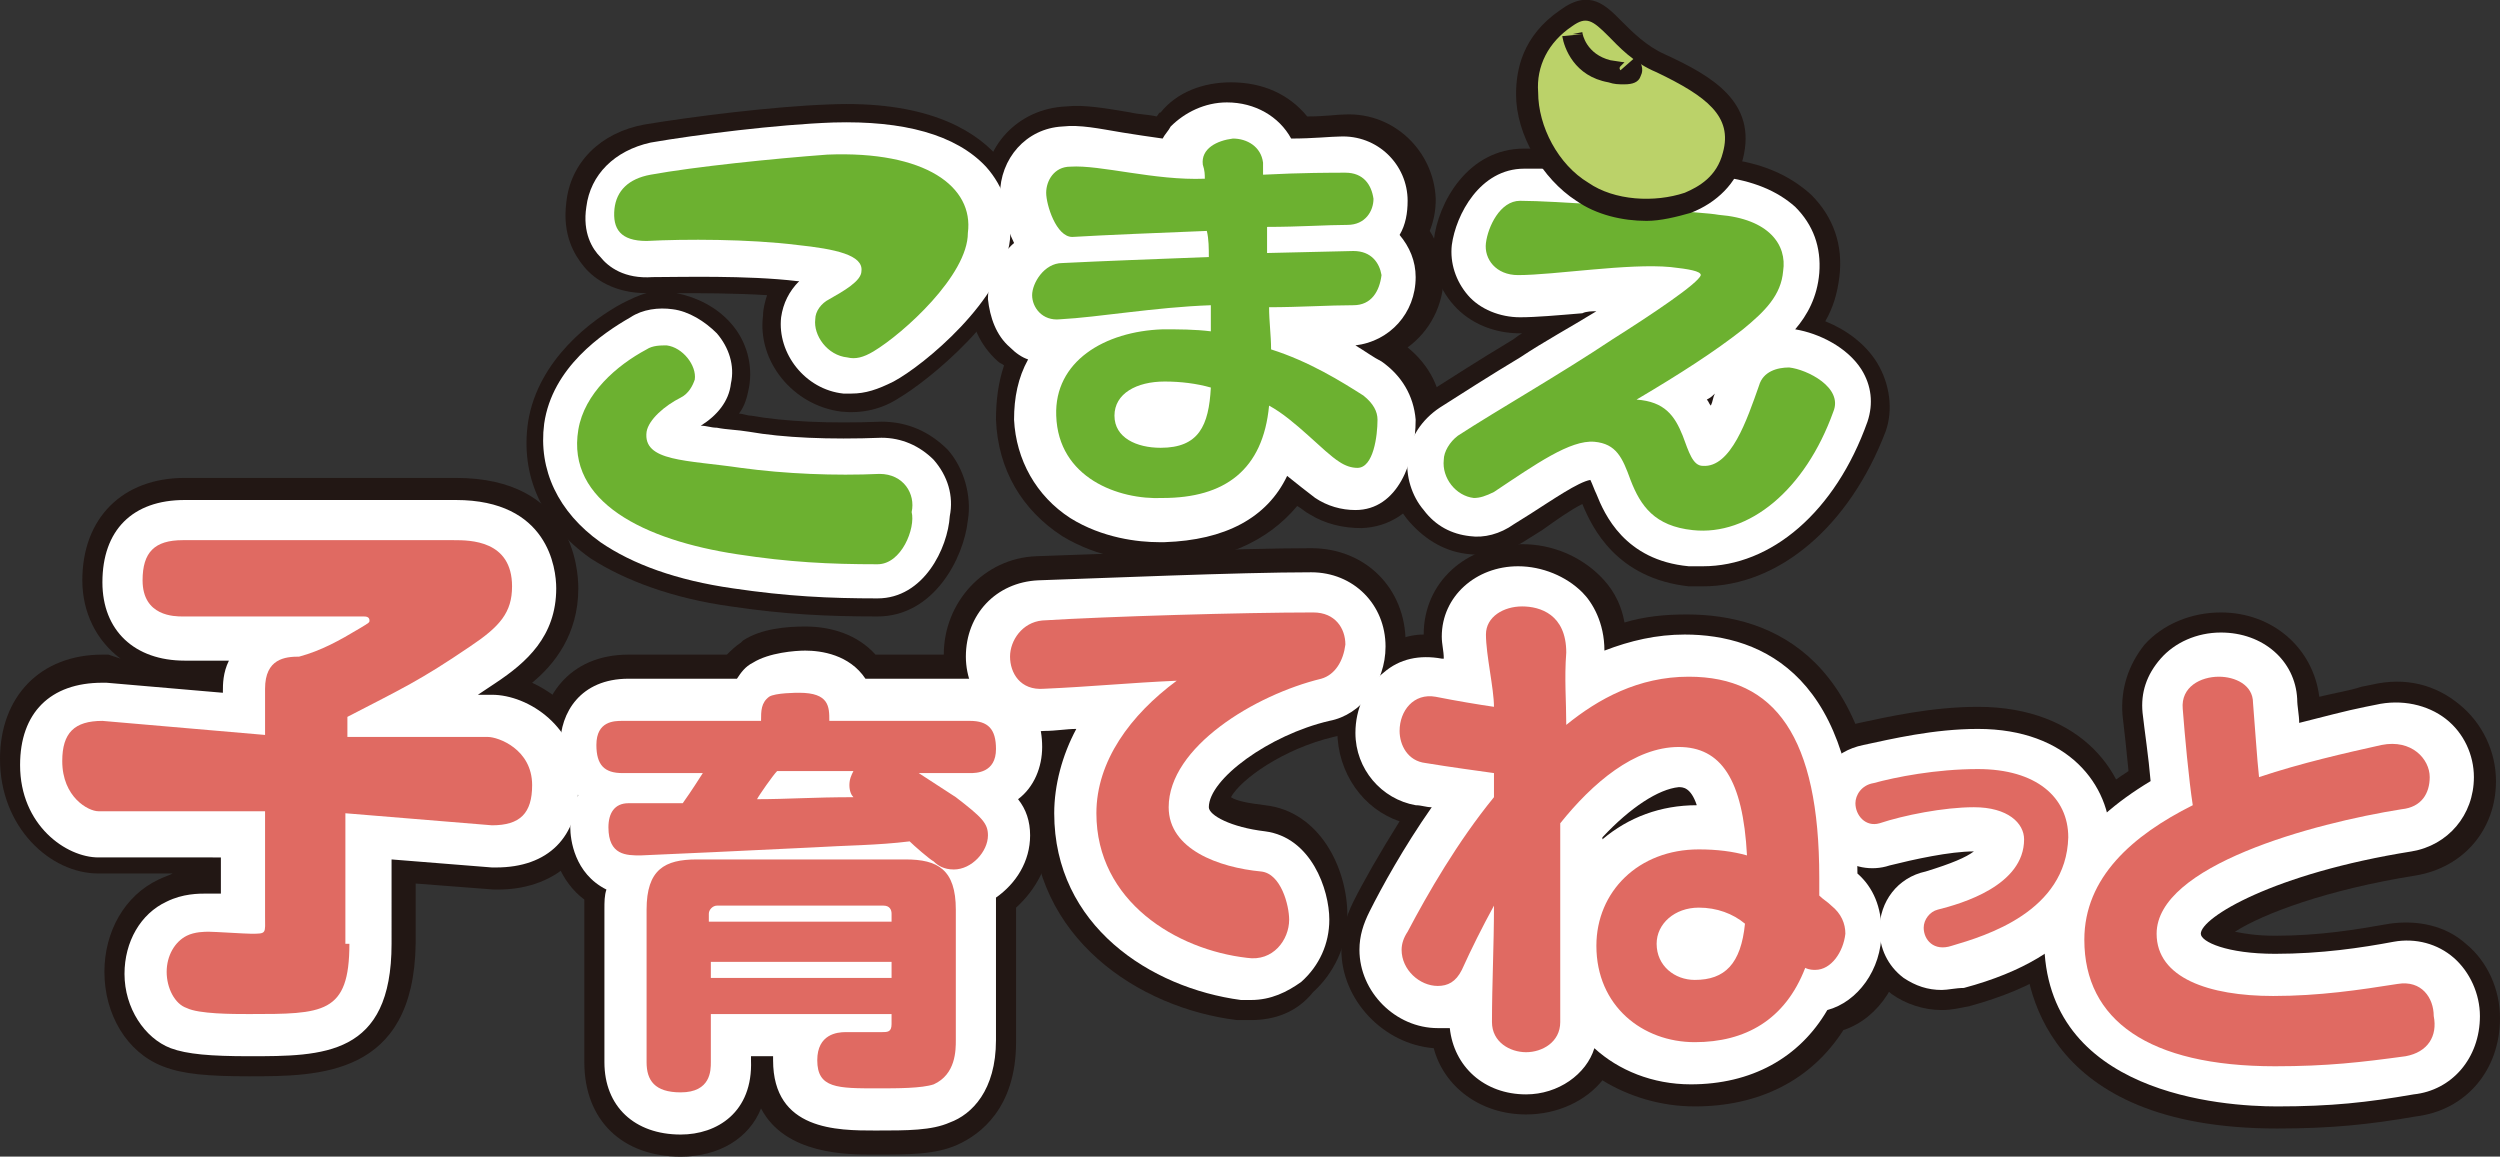
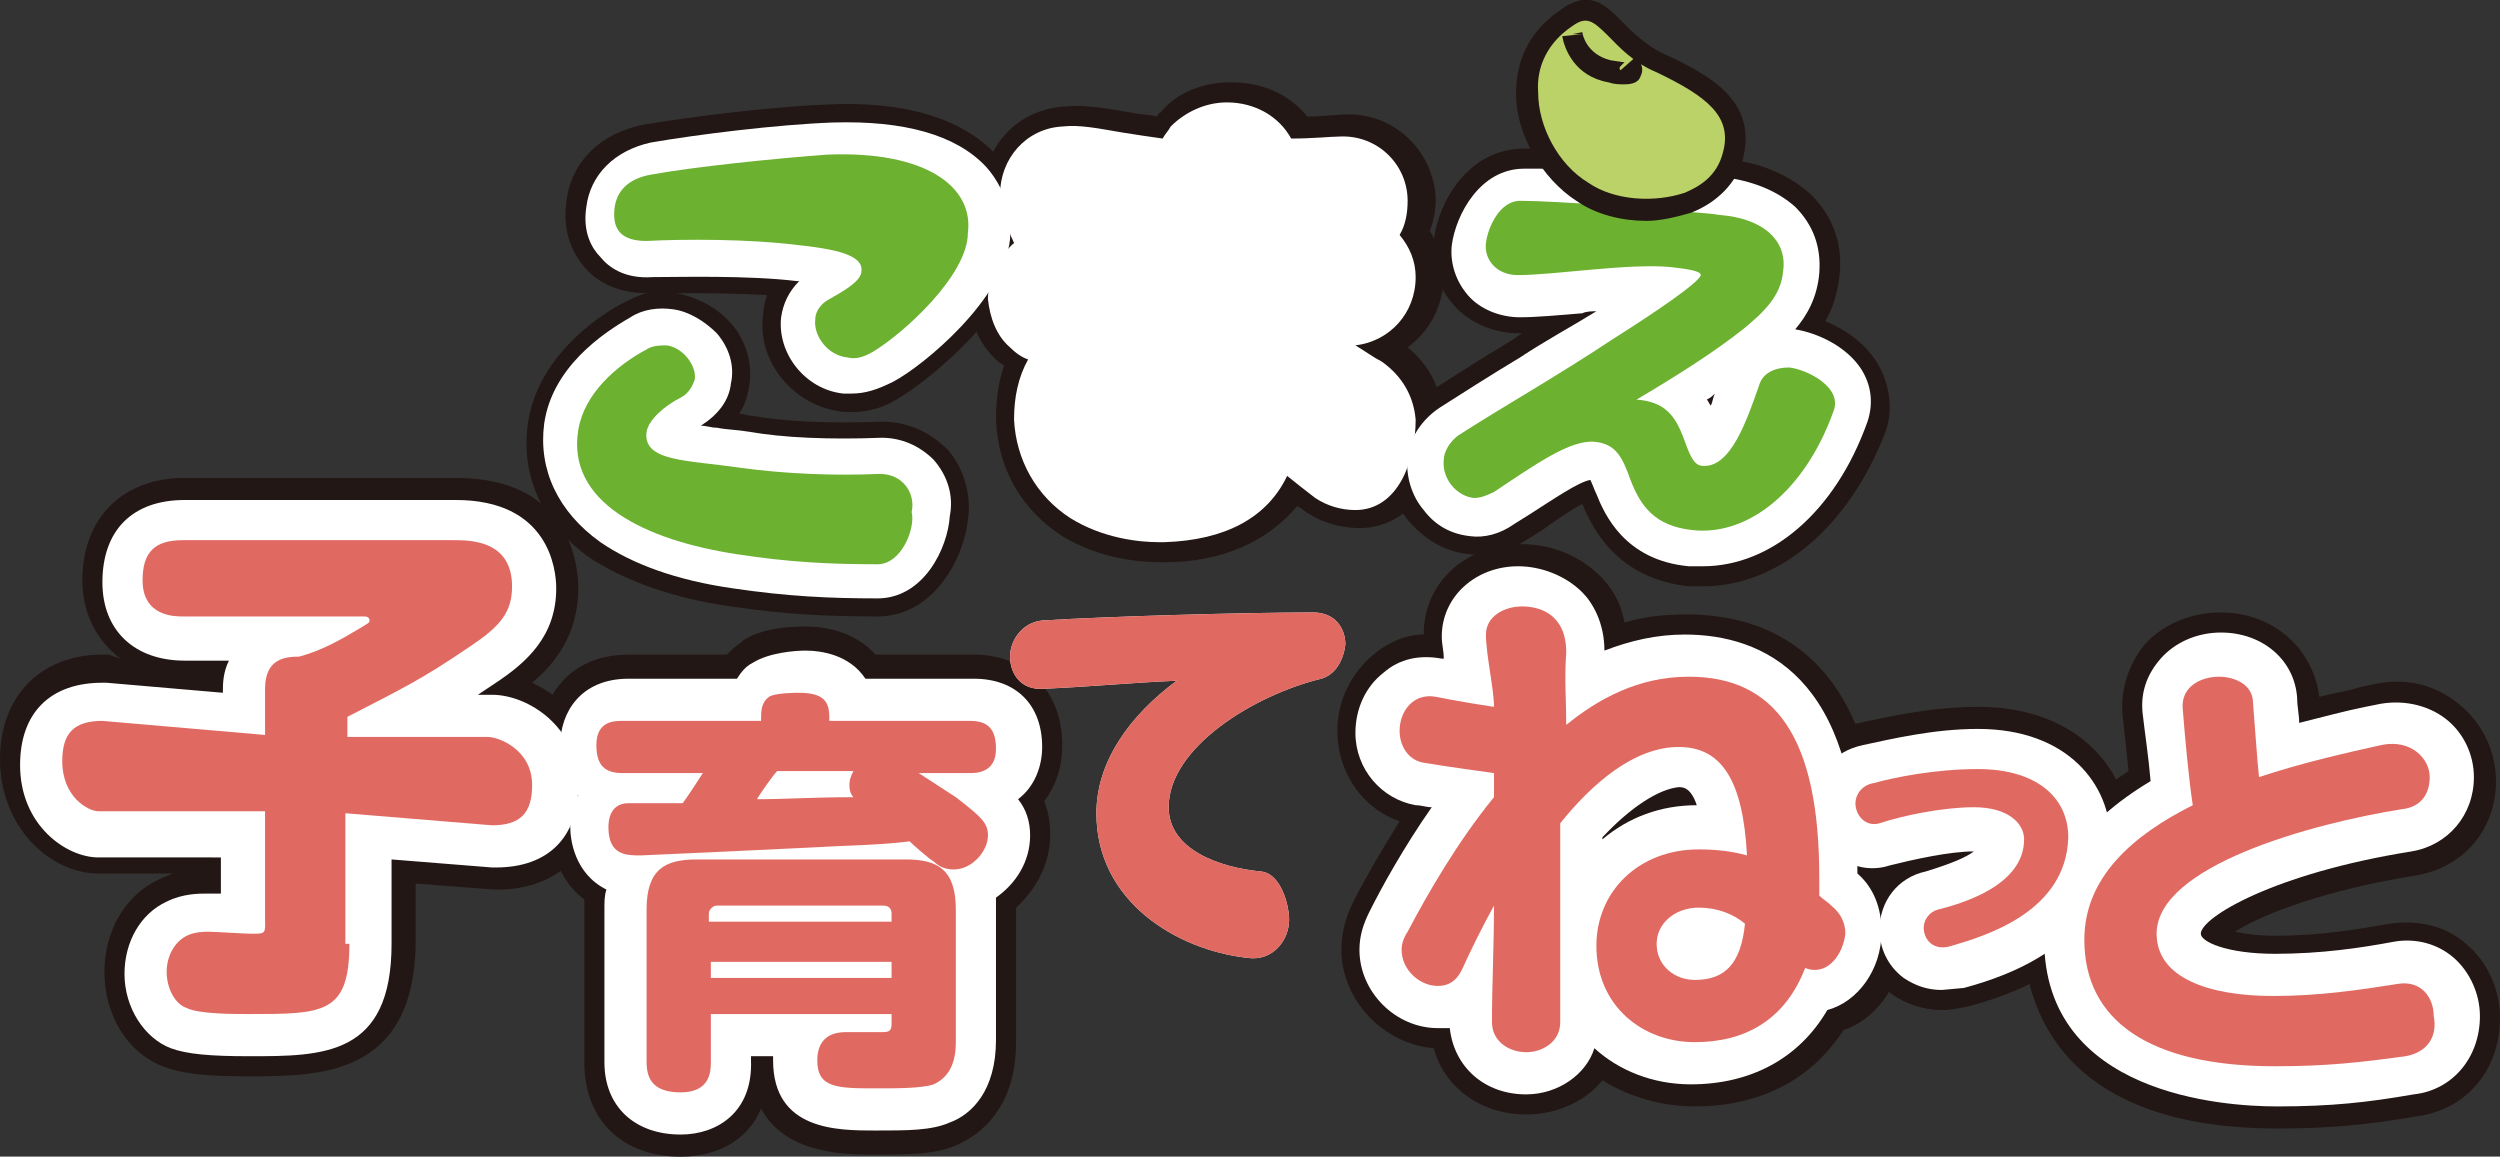
<svg xmlns="http://www.w3.org/2000/svg" version="1.1" baseProfile="basic" id="レイヤー_1" x="0px" y="0px" viewBox="0 0 124.5 57.6" xml:space="preserve">
  <rect x="0" y="0" width="124.5" height="57.6" fill="#333333" stroke="none" />
  <g>
    <path fill="#221714" d="M17.4,47c0,3.5-1.3,3.5-5,3.5c-0.8,0-2.5,0-3.1-0.3c-0.6-0.2-1-1-1-1.8c0-0.8,0.4-1.5,1-1.8   c0.4-0.2,0.9-0.2,1.1-0.2c0.3,0,1.8,0.1,2.1,0.1c0.8,0,0.7,0,0.7-0.9v-5.2H4.9c-0.5,0-1.8-0.7-1.8-2.5c0-1.4,0.6-2,2-2l8.1,0.7   v-2.3c0-1.5,1-1.6,1.7-1.6c1.1-0.3,2-0.8,3-1.4c0.5-0.3,0.5-0.3,0.5-0.4c0-0.2-0.2-0.2-0.3-0.2h-9c-0.4,0-2,0-2-1.8   c0-1.4,0.6-2,2-2h13.5c0.8,0,2.9,0,2.9,2.3c0,1.3-0.6,2-2.1,3c-2.5,1.7-3.4,2.1-6.1,3.5v1h7c0.5,0,2.2,0.6,2.2,2.4c0,1.4-0.6,2-2,2   l-7.3-0.6V47z" />
    <path fill="#221714" d="M12.4,53.6c-2,0-3.3-0.1-4.3-0.5c-1.8-0.7-2.9-2.6-2.9-4.7c0-2,1-3.8,2.7-4.6c0.2-0.1,0.5-0.2,0.7-0.3H4.9   c-2.4,0-4.9-2.3-4.9-5.7c0-3.1,2-5.2,5.1-5.2c0.1,0,0.2,0,0.3,0L6,32.8c-1.2-0.9-1.9-2.3-1.9-3.9c0-3.1,2-5.1,5.1-5.1h13.5   c5.8,0,6.1,4.5,6.1,5.5c0,2.3-1.2,3.8-2.3,4.7c1.7,0.8,3.4,2.5,3.4,5.1c0,3.1-2,5.2-5.1,5.2c-0.1,0-0.2,0-0.2,0l-3.9-0.3V47   C20.6,53.6,15.9,53.6,12.4,53.6z M10.4,47.2L10.4,47.2L10.4,47.2z M17.4,35.6L17.4,35.6L17.4,35.6z" />
  </g>
  <g>
    <path fill="#221714" d="M45.6,38.4c0.6,0.4,1.4,0.9,2,1.3c1.3,1,1.6,1.3,1.6,1.9c0,0.8-0.8,1.7-1.7,1.7c-0.5,0-0.8-0.2-1-0.4   c-0.2-0.1-1-0.8-1.2-1c-1.6,0.2-3.2,0.2-4.8,0.3c-2,0.1-8.4,0.4-8.6,0.4c-0.7,0-1.6,0-1.6-1.4c0-0.7,0.3-1.2,1-1.2   c0.2,0,2.4,0,2.7,0c0.5-0.7,0.8-1.2,1-1.5h-4c-0.9,0-1.3-0.4-1.3-1.4c0-1.2,0.9-1.2,1.3-1.2h6.9c0-0.5,0-0.9,0.4-1.2   c0.3-0.2,1.4-0.2,1.5-0.2c1.5,0,1.5,0.7,1.5,1.4h7c0.9,0,1.3,0.4,1.3,1.4c0,1.2-1,1.2-1.3,1.2H45.6z M35.4,50.7v2.2   c0,0.4,0,1.5-1.5,1.5c-1.3,0-1.7-0.6-1.7-1.5v-7.6c0-2,0.9-2.5,2.5-2.5h10.4c1.6,0,2.5,0.5,2.5,2.5v6.5c0,0.5,0,1.7-1.1,2.2   c-0.6,0.2-1.8,0.2-2.8,0.2c-2,0-3,0-3-1.4c0-1.3,1-1.4,1.4-1.4c0.1,0,1.7,0,1.8,0c0.3,0,0.5,0,0.5-0.4v-0.5H35.4z M35.4,45.9h9   v-0.4c0-0.2-0.1-0.4-0.4-0.4h-8.3c-0.2,0-0.4,0.2-0.4,0.4V45.9z M44.4,47.9h-9v0.8h9V47.9z M38.7,38.4c-0.2,0.2-0.9,1.2-1,1.4   c1.5,0,2.8-0.1,4.8-0.1c-0.1-0.1-0.2-0.3-0.2-0.6c0-0.3,0.1-0.5,0.2-0.7H38.7z" />
    <path fill="#221714" d="M33.9,57.6c-2.9,0-4.8-1.8-4.8-4.7v-7.6c0-0.2,0-0.3,0-0.5c-1.2-0.9-1.7-2.4-1.7-3.7c0-0.5,0.1-1,0.2-1.5   c-0.5-0.7-0.7-1.6-0.7-2.7c0-2.1,1.4-4.3,4.4-4.3h4.9c0.2-0.2,0.4-0.4,0.7-0.6c0,0,0.1-0.1,0.1-0.1c0.9-0.6,2.2-0.7,3.1-0.7   c1.3,0,2.6,0.4,3.5,1.4h4.9c2.6,0,4.4,1.8,4.4,4.5c0,1.1-0.3,2-0.9,2.8c0.2,0.5,0.3,1,0.3,1.7c0,1.4-0.7,2.7-1.7,3.6   c0,0.1,0,0.1,0,0.2v6.5c0,3.3-1.8,4.6-2.9,5.1c-1.1,0.5-2.4,0.5-4.2,0.5c-1.3,0-4.4,0-5.6-2.3C37.3,56.7,35.8,57.6,33.9,57.6z" />
  </g>
  <g>
    <path fill="#221714" d="M65.8,33.8c-3.3,0.8-7.6,3.4-7.6,6.4c0,2.1,2.5,3,4.6,3.2c1,0.1,1.4,1.7,1.4,2.4c0,1-0.8,2.1-2.1,1.9   c-3.5-0.4-7.5-2.8-7.5-7.2c0-2.6,1.7-4.9,4-6.6c-2.3,0.1-4.3,0.3-6.6,0.4c-1.2,0.1-1.7-0.8-1.7-1.6c0-0.8,0.6-1.7,1.6-1.8   c3.2-0.2,10-0.4,13.5-0.4c1.1,0,1.6,0.8,1.6,1.6C66.9,32.9,66.5,33.6,65.8,33.8z" />
-     <path fill="#221714" d="M62.3,50.8c-0.2,0-0.5,0-0.7,0c-4.9-0.6-10.2-4.1-10.2-10.3c0-1,0.2-2.1,0.5-3.1c-1.3,0.1-2.5-0.4-3.4-1.3   c-0.9-0.9-1.5-2.2-1.5-3.5c0-2.6,2-4.8,4.6-4.9c3.1-0.1,10.1-0.4,13.7-0.4c2.7,0,4.7,2,4.7,4.7c0,2.3-1.5,4.3-3.6,4.7   c-2.5,0.6-4.6,2.1-5.1,3c0.3,0.2,0.9,0.3,1.7,0.4c2.7,0.3,4.1,3.1,4.1,5.5c0,1.5-0.7,2.9-1.7,3.8C64.6,50.4,63.5,50.8,62.3,50.8z    M62.4,46.5L62.4,46.5L62.4,46.5z M62.4,44.5C62.4,44.5,62.4,44.6,62.4,44.5C62.4,44.6,62.4,44.5,62.4,44.5z M65.1,30.7   C65.1,30.7,65.1,30.7,65.1,30.7C65.1,30.7,65.1,30.7,65.1,30.7z" />
  </g>
  <g>
    <path fill="#221714" d="M90.4,48.3c-0.1,0-0.3,0-0.5-0.1c-1,2.6-3,3.7-5.5,3.7c-2.6,0-4.9-1.8-4.9-4.8c0-2.7,2.1-4.8,5.1-4.8   c0.9,0,1.7,0.1,2.4,0.3c-0.2-3.8-1.3-5.4-3.4-5.4c-2.2,0-4.3,1.8-5.9,3.8v9.9c0,1-0.9,1.5-1.7,1.5c-0.8,0-1.7-0.5-1.7-1.5   c0-1.9,0.1-3.8,0.1-5.8c-0.6,1.1-1.1,2.1-1.6,3.2c-0.3,0.6-0.7,0.8-1.2,0.8c-0.9,0-1.8-0.8-1.8-1.8c0-0.3,0.1-0.6,0.3-0.9   c1-1.9,2.5-4.5,4.3-6.7v-1.2c-0.7-0.1-2.2-0.3-3.4-0.5c-0.9-0.1-1.3-0.9-1.3-1.6c0-1,0.7-1.9,1.8-1.7c1,0.2,2.2,0.4,2.9,0.5   c0-0.9-0.4-2.6-0.4-3.6c0-0.9,0.9-1.4,1.8-1.4c0.9,0,2.2,0.4,2.2,2.3c-0.1,1.3,0,2.4,0,3.6c1.6-1.3,3.6-2.4,6.1-2.4   c4.3,0,6.5,3,6.5,10c0,0.3,0,0.6,0,0.9c0.2,0.2,0.4,0.3,0.6,0.5c0.5,0.4,0.7,0.9,0.7,1.4C91.8,47.4,91.2,48.3,90.4,48.3z    M84.6,45.2c-1.2,0-2.1,0.8-2.1,1.8c0,1.1,0.9,1.8,1.9,1.8c1.5,0,2.3-0.8,2.5-2.8C86.3,45.5,85.5,45.2,84.6,45.2z" />
    <path fill="#221714" d="M76,55.5c-2.3,0-4.1-1.4-4.6-3.3c-2.5-0.2-4.6-2.4-4.6-4.9c0-0.8,0.2-1.6,0.6-2.4c0.5-1,1.3-2.4,2.3-4   c-1.8-0.6-3.1-2.4-3.1-4.5c0-1.5,0.7-2.9,1.8-3.8c0.7-0.6,1.6-1,2.5-1c0-2.6,2.1-4.5,4.9-4.5c1.5,0,2.9,0.6,3.9,1.6   c0.5,0.5,1,1.2,1.2,2.3c1-0.3,2-0.4,3.1-0.4c4.3,0,9.5,2.2,9.7,12.6c0.8,0.9,1.2,2,1.2,3.3c-0.1,2.3-1.3,4.2-3.1,4.8   c-1.6,2.5-4.2,3.8-7.4,3.8c-1.7,0-3.3-0.5-4.6-1.3C79,54.8,77.6,55.5,76,55.5z M70,47C70,47,70,47,70,47L70,47z M91.4,45.5   L91.4,45.5L91.4,45.5z" />
  </g>
  <g>
-     <path fill="#221714" d="M119.8,52.6c-2.2,0.3-3.9,0.5-6.5,0.5c-6.3,0-9.5-2.3-9.5-6.3c0-3.1,2.4-5.2,5.4-6.7   c-0.2-1.3-0.4-3.5-0.5-4.8c-0.1-1.1,0.9-1.6,1.8-1.6c0.8,0,1.7,0.4,1.7,1.3c0.1,1.2,0.2,2.8,0.3,3.7c2.1-0.7,4.3-1.2,6.1-1.6   c1.5-0.3,2.4,0.7,2.4,1.6c0,0.8-0.4,1.5-1.4,1.6c-4.4,0.7-12.2,2.8-12.2,6.2c0,2.2,2.6,3.1,5.8,3.1c2.3,0,4.3-0.3,6.2-0.6   c1.2-0.2,1.8,0.7,1.8,1.6C121.4,51.6,120.9,52.4,119.8,52.6z" />
    <path fill="#221714" d="M113.4,56.2c-11.7,0-12.6-7.2-12.6-9.4c0-2.4,1-5.7,5.2-8.4c-0.1-1-0.2-2-0.3-2.8c-0.1-1.3,0.3-2.5,1.1-3.5   c0.9-1,2.3-1.6,3.8-1.6c2.6,0,4.6,1.8,4.9,4.2c0.8-0.2,1.5-0.3,2.1-0.5l0.5-0.1c1.7-0.4,3.2,0,4.4,1c1.1,0.9,1.8,2.3,1.8,3.8   c0,2.4-1.6,4.3-4,4.7c-4.4,0.7-7.6,1.9-9,2.8c0.5,0.1,1.1,0.2,2,0.2c2.2,0,4-0.3,5.7-0.6c1.4-0.2,2.8,0.1,3.8,1   c1.1,0.9,1.7,2.3,1.7,3.7c0,2.6-1.7,4.6-4.2,4.9C118,56,116.1,56.2,113.4,56.2z M119.5,49.5C119.5,49.5,119.5,49.5,119.5,49.5   C119.5,49.5,119.5,49.5,119.5,49.5z M109.1,35.2C109.1,35.2,109.1,35.2,109.1,35.2C109.1,35.2,109.1,35.2,109.1,35.2z M111.9,35   C111.9,35,111.9,35,111.9,35C111.9,35,111.9,35,111.9,35z" />
  </g>
  <g>
    <path fill="#221714" d="M43.7,28.1c-2.4,0-4.4-0.1-7-0.5c-4.6-0.7-8.5-2.6-7.9-6.2c0.3-1.8,1.9-3.2,3.4-4c0.3-0.2,0.7-0.2,1-0.2   c0.8,0.1,1.5,1,1.4,1.7c-0.1,0.3-0.3,0.7-0.7,0.9c-0.8,0.4-1.6,1.1-1.7,1.7c-0.2,1.5,2,1.4,4.7,1.8c2.2,0.3,4.7,0.4,6.9,0.3   c1.2,0,1.8,1,1.6,1.9C45.6,26.3,44.9,28.1,43.7,28.1z M43.5,17.5c-0.5,0.3-0.9,0.4-1.3,0.3c-1-0.1-1.7-1.1-1.6-1.9   c0-0.4,0.3-0.8,0.7-1c0.7-0.4,1.6-0.9,1.6-1.4c0.1-0.8-1.3-1.1-3.2-1.3c-2.4-0.3-5.6-0.3-7.5-0.2c-1.3,0-1.7-0.6-1.6-1.6   c0.1-0.9,0.7-1.5,1.8-1.7c2.2-0.4,6.1-0.8,8.8-1c4.9-0.2,7.3,1.6,7,3.9C48.2,13.7,45,16.6,43.5,17.5z" />
    <path fill="#221714" d="M43.7,30.7C43.7,30.7,43.7,30.7,43.7,30.7c-2.5,0-4.6-0.1-7.3-0.5c-2.9-0.4-5.3-1.3-7-2.4   c-2.4-1.7-3.5-4.1-3.1-6.8c0.5-3.1,3.2-5.1,4.7-5.9c0.4-0.2,0.8-0.4,1.2-0.5c-1.6,0-2.6-0.7-3.1-1.3c-0.5-0.6-1.1-1.6-0.9-3.2   c0.2-2,1.7-3.5,3.9-3.9c2.4-0.4,6.4-0.9,9.2-1C46,5,48.4,6.4,49.6,7.7c1.1,1.2,1.6,2.7,1.4,4.3c-0.4,3.6-5,7.1-6.2,7.8   c-0.9,0.6-1.9,0.8-2.9,0.7c-2.4-0.3-4.2-2.5-3.9-4.8c0-0.3,0.1-0.7,0.2-1c-1.6-0.1-3.3-0.1-4.5-0.1c1,0.2,2,0.7,2.7,1.5   c0.8,0.9,1.1,2.1,0.9,3.2c-0.1,0.5-0.2,0.9-0.5,1.3c0.2,0,0.4,0.1,0.6,0.1c1.7,0.3,3.9,0.4,6.5,0.3c1.3,0,2.4,0.5,3.3,1.4   c0.8,0.9,1.2,2.3,1,3.5C48,27.8,46.5,30.7,43.7,30.7z M44.1,26.2C44.1,26.2,44.1,26.2,44.1,26.2C44.1,26.2,44.1,26.2,44.1,26.2z    M33.6,19.6C33.6,19.6,33.6,19.6,33.6,19.6C33.6,19.6,33.6,19.6,33.6,19.6z M32.8,17.4C32.8,17.4,32.8,17.4,32.8,17.4   C32.8,17.4,32.8,17.4,32.8,17.4z M42.5,17.2C42.5,17.3,42.5,17.3,42.5,17.2C42.5,17.3,42.5,17.3,42.5,17.2z M43.9,10.5   c0.4,0.2,0.7,0.5,1,0.8c0.2,0.2,0.4,0.5,0.5,0.8c0.2-0.3,0.4-0.6,0.4-0.8C45.7,11.2,45.2,10.8,43.9,10.5z" />
  </g>
  <g>
    <path fill="#221714" d="M67.4,15.2c-1.2,0-2.7,0.1-4.2,0.1c0,0.7,0.1,1.4,0.1,2.1c1.9,0.6,3.5,1.6,4.6,2.3c0.5,0.4,0.7,0.8,0.7,1.2   c0,0.8-0.2,2.4-1,2.4c-0.3,0-0.6-0.1-0.9-0.3c-0.8-0.5-2.2-2.1-3.5-2.8c-0.3,3.2-2.2,4.6-5.3,4.6c-2.2,0.1-5.2-1-5.3-4.1   c-0.1-2.7,2.4-4.2,5.3-4.3c0.8,0,1.6,0,2.4,0.1c0-0.4,0-0.9,0-1.3c-2.8,0.1-5.6,0.6-7.5,0.7c-0.9,0.1-1.4-0.6-1.4-1.2   c0-0.6,0.6-1.6,1.5-1.6c2-0.1,4.7-0.2,7.3-0.3c0-0.4,0-0.9-0.1-1.3c-2.5,0.1-5,0.2-6.7,0.3c-0.8,0-1.3-1.6-1.3-2.2   c0-0.6,0.4-1.3,1.2-1.3c1.5-0.1,4.2,0.7,6.7,0.6c0-0.2,0-0.4-0.1-0.7c-0.1-0.8,0.7-1.2,1.5-1.3c0.7,0,1.4,0.4,1.5,1.2   c0,0.2,0,0.4,0,0.6c1.9-0.1,3.5-0.1,4.1-0.1c0.9,0,1.3,0.6,1.4,1.3c0,0.6-0.4,1.3-1.3,1.3c-1,0-2.4,0.1-4,0.1c0,0.4,0,0.8,0,1.3   l4.3-0.1c0.9,0,1.3,0.6,1.4,1.2C68.7,14.5,68.3,15.2,67.4,15.2z M58,19c-1.4,0-2.5,0.6-2.5,1.7c0,1.1,1.1,1.6,2.3,1.6   c1.9,0,2.4-1.1,2.5-3C59.6,19.1,58.8,19,58,19z" />
    <path fill="#221714" d="M57.8,28c-1.1,0-3.1-0.2-4.9-1.3c-2-1.3-3.2-3.3-3.3-5.8c0-0.9,0.1-1.8,0.4-2.7c-0.1-0.1-0.2-0.1-0.3-0.2   c-0.9-0.8-1.4-1.9-1.4-3.1c0-1,0.4-2.1,1.1-3C49.1,11,49,10.2,49,9.7c-0.1-2.4,1.7-4.3,4.1-4.4c0.9-0.1,2,0.1,3.2,0.3   c0.4,0.1,0.9,0.1,1.3,0.2c0.1-0.1,0.1-0.2,0.2-0.2c0.8-1,2.1-1.5,3.5-1.5c1.6,0,2.9,0.6,3.8,1.7c0.9,0,1.5-0.1,1.9-0.1   c2.4-0.1,4.4,1.8,4.5,4.2c0,0.6-0.1,1.1-0.3,1.6c0.4,0.6,0.6,1.4,0.7,2.2c0,1.5-0.7,2.8-1.8,3.6c1.1,0.9,1.7,2.1,1.7,3.4   c0.1,2.6-1.2,5.5-4,5.6c-0.9,0-1.8-0.2-2.6-0.7c-0.2-0.1-0.4-0.3-0.6-0.4C63.1,27,60.8,28,58,28C57.9,28,57.8,28,57.8,28z    M66.2,22.2L66.2,22.2L66.2,22.2z" />
  </g>
  <g>
    <path fill="#221714" d="M84.3,26.4c-1.9-0.2-2.6-1.2-3.1-2.5c-0.4-1.1-0.7-1.8-1.8-1.9c-1.2-0.1-2.9,1.1-5,2.5   c-0.4,0.2-0.7,0.3-1,0.3c-0.9-0.1-1.6-1-1.5-1.9c0-0.4,0.3-0.9,0.7-1.2c2-1.3,5-3,7.7-4.8c1.9-1.2,4.3-2.8,4.4-3.2   c0-0.2-0.6-0.3-1.5-0.4c-2.1-0.2-5.8,0.4-7.6,0.4c-1.1,0-1.7-0.8-1.6-1.6c0.1-0.8,0.7-2.1,1.7-2.1c0.9,0,2.5,0.1,4.2,0.2   c-0.2-0.4-0.5-0.8-0.8-1.1C79.1,9,79,8.8,79,8.6c0.1-0.6,1-1.1,1.9-1c0.5,0.1,1.1,0.3,1.4,0.8c0.4,0.5,0.9,1.4,1.4,2.1   c0.7,0.1,1.3,0.1,1.9,0.2c2.5,0.2,3.4,1.5,3.2,2.8c-0.1,1.2-0.9,2-2,2.9c-1.4,1.1-3.1,2.2-5.3,3.5c1.4,0.1,1.9,0.8,2.3,1.8   c0.3,0.8,0.5,1.5,1,1.5c1.4,0.1,2.2-2.3,2.8-4c0.2-0.7,0.9-0.9,1.5-0.9c0.9,0.1,2.7,1,2.2,2.2C89.9,24.4,87.1,26.7,84.3,26.4z" />
    <path fill="#221714" d="M84.8,29.2c-0.2,0-0.5,0-0.7,0c-3.6-0.4-4.8-2.9-5.3-4.1c-0.6,0.3-1.3,0.8-2,1.3L76,26.9   c-0.9,0.6-1.9,0.8-2.8,0.7C72,27.5,71,26.9,70.2,26c-0.8-0.9-1.1-2.1-1-3.3c0.1-1.3,0.8-2.4,2-3.2c1.1-0.7,2.5-1.6,4-2.5   c0.2-0.1,0.4-0.3,0.6-0.4c0,0-0.1,0-0.1,0c-1.3,0-2.5-0.5-3.3-1.4c-0.8-0.9-1.2-2.1-1-3.2c0.2-1.9,1.7-4.6,4.5-4.6c0,0,0.1,0,0.1,0   c0.2,0,0.4,0,0.6,0c0.2-0.6,0.6-1.1,1.1-1.6c0.9-0.8,2.3-1.1,3.5-1c1.4,0.1,2.7,0.9,3.4,2c0.2,0.3,0.5,0.7,0.7,1   c0.2,0,0.4,0,0.6,0.1c1.8,0.2,3.2,0.8,4.3,1.8c1.1,1.1,1.6,2.5,1.4,4.1c-0.1,0.8-0.3,1.5-0.7,2.2c1,0.4,2,1.1,2.6,2.1   c0.6,1,0.8,2.3,0.4,3.4C92.1,26.2,88.6,29.2,84.8,29.2z M90.2,20C90.2,20,90.2,20,90.2,20C90.2,20,90.2,20,90.2,20z M88.7,19.5   C88.7,19.5,88.7,19.5,88.7,19.5C88.7,19.5,88.7,19.5,88.7,19.5z M75.8,12.9C75.8,12.9,75.8,12.9,75.8,12.9   C75.8,12.9,75.8,12.9,75.8,12.9z" />
  </g>
  <g>
    <path fill="#221714" d="M97.2,47.1c-0.9,0.3-1.4-0.3-1.4-0.9c0-0.4,0.3-0.8,0.7-0.9c1.2-0.3,4.3-1.2,4.3-3.5c0-0.8-0.8-1.6-2.5-1.6   c-1.5,0-3.5,0.4-4.7,0.8c-0.7,0.2-1.2-0.4-1.2-1c0-0.4,0.3-0.9,0.9-1c1.1-0.3,3.1-0.7,5.2-0.7c2.9,0,4.5,1.4,4.5,3.4   C102.9,45.4,98.9,46.6,97.2,47.1z" />
    <path fill="#221714" d="M96.7,50.3c-0.9,0-1.8-0.3-2.5-0.8c-1-0.8-1.6-2-1.6-3.3c0-0.7,0.2-1.4,0.6-2.1c-0.8,0-1.6-0.3-2.3-0.8   c-1-0.8-1.6-2-1.6-3.3c0-1.9,1.4-3.6,3.3-4c1.4-0.3,3.6-0.8,5.9-0.8c5.2,0,7.6,3.4,7.6,6.5c0,2.8-1.4,6.6-8,8.4   C97.6,50.2,97.2,50.3,96.7,50.3z M96.3,44.1C96.3,44.1,96.3,44.1,96.3,44.1C96.3,44.1,96.3,44.1,96.3,44.1z M94,42.1   C94,42.1,93.9,42.1,94,42.1C93.9,42.1,94,42.1,94,42.1z M92.7,37.9C92.7,37.9,92.7,37.9,92.7,37.9C92.7,37.9,92.7,37.9,92.7,37.9z" />
  </g>
  <g>
    <path fill="#FFFFFF" d="M17.4,47c0,3.5-1.3,3.5-5,3.5c-0.8,0-2.5,0-3.1-0.3c-0.6-0.2-1-1-1-1.8c0-0.8,0.4-1.5,1-1.8   c0.4-0.2,0.9-0.2,1.1-0.2c0.3,0,1.8,0.1,2.1,0.1c0.8,0,0.7,0,0.7-0.9v-5.2H4.9c-0.5,0-1.8-0.7-1.8-2.5c0-1.4,0.6-2,2-2l8.1,0.7   v-2.3c0-1.5,1-1.6,1.7-1.6c1.1-0.3,2-0.8,3-1.4c0.5-0.3,0.5-0.3,0.5-0.4c0-0.2-0.2-0.2-0.3-0.2h-9c-0.4,0-2,0-2-1.8   c0-1.4,0.6-2,2-2h13.5c0.8,0,2.9,0,2.9,2.3c0,1.3-0.6,2-2.1,3c-2.5,1.7-3.4,2.1-6.1,3.5v1h7c0.5,0,2.2,0.6,2.2,2.4c0,1.4-0.6,2-2,2   l-7.3-0.6V47z" />
    <path fill="#FFFFFF" d="M12.4,52.6c-1.9,0-3.1-0.1-3.9-0.4c-1.3-0.5-2.3-2-2.3-3.7c0-1.6,0.8-3,2.1-3.6c0.8-0.4,1.6-0.4,2-0.4   c0.1,0,0.4,0,0.7,0v-1.8H4.9c-1.6,0-3.9-1.6-3.9-4.6c0-2.6,1.5-4.1,4.1-4.1c0.1,0,0.1,0,0.2,0l5.8,0.5v-0.1c0-0.3,0-0.9,0.3-1.5   H9.2c-2.5,0-4.1-1.5-4.1-3.9c0-2.6,1.5-4.1,4.1-4.1h13.5c4.6,0,5,3.4,5,4.4c0,2.4-1.5,3.7-3,4.7c-0.3,0.2-0.6,0.4-0.9,0.6h0.7   c1.8,0,4.3,1.6,4.3,4.5c0,2.6-1.5,4.1-4.1,4.1c-0.1,0-0.1,0-0.2,0l-5-0.4V47C19.5,52.6,16.1,52.6,12.4,52.6z M14,38.5   c0.7,0.3,1.3,1.1,1.3,1.9l0,5.4c0,0.5,0,1.3-0.7,2c-0.2,0.3-0.5,0.4-0.8,0.5c0.6,0,1.1,0,1.4-0.1c0-0.1,0.1-0.5,0.1-1.3v-6.6   c0-0.6,0.2-1.1,0.7-1.5c0.2-0.2,0.4-0.3,0.6-0.4c-0.7-0.3-1.3-1.1-1.3-1.9v-1c0-0.3,0.1-0.7,0.2-1c0,0,0,0-0.1,0   c-0.1,0-0.2,0-0.2,0.1v1.9c0,0.6-0.2,1.1-0.7,1.5C14.4,38.3,14.2,38.4,14,38.5z M21.8,38.6l2.7,0.2c0-0.1-0.1-0.2-0.2-0.2H21.8z    M24.3,38.6L24.3,38.6L24.3,38.6z M5.3,38.3h4.1l-4.2-0.4C5.2,38.1,5.3,38.2,5.3,38.3z M17.4,35.6L17.4,35.6L17.4,35.6z M19.6,28.9   c0.6,0.4,1,1.2,1,1.9c0,0.3-0.1,0.6-0.2,0.9c0.6-0.3,1.2-0.7,1.9-1.3c1.1-0.8,1.1-1,1.1-1.2c0-0.1,0-0.1,0-0.2   c-0.2-0.1-0.7-0.1-0.8-0.1H19.6z" />
  </g>
  <g>
    <path fill="#FFFFFF" d="M45.6,38.4c0.6,0.4,1.4,0.9,2,1.3c1.3,1,1.6,1.3,1.6,1.9c0,0.8-0.8,1.7-1.7,1.7c-0.5,0-0.8-0.2-1-0.4   c-0.2-0.1-1-0.8-1.2-1c-1.6,0.2-3.2,0.2-4.8,0.3c-2,0.1-8.4,0.4-8.6,0.4c-0.7,0-1.6,0-1.6-1.4c0-0.7,0.3-1.2,1-1.2   c0.2,0,2.4,0,2.7,0c0.5-0.7,0.8-1.2,1-1.5h-4c-0.9,0-1.3-0.4-1.3-1.4c0-1.2,0.9-1.2,1.3-1.2h6.9c0-0.5,0-0.9,0.4-1.2   c0.3-0.2,1.4-0.2,1.5-0.2c1.5,0,1.5,0.7,1.5,1.4h7c0.9,0,1.3,0.4,1.3,1.4c0,1.2-1,1.2-1.3,1.2H45.6z M35.4,50.7v2.2   c0,0.4,0,1.5-1.5,1.5c-1.3,0-1.7-0.6-1.7-1.5v-7.6c0-2,0.9-2.5,2.5-2.5h10.4c1.6,0,2.5,0.5,2.5,2.5v6.5c0,0.5,0,1.7-1.1,2.2   c-0.6,0.2-1.8,0.2-2.8,0.2c-2,0-3,0-3-1.4c0-1.3,1-1.4,1.4-1.4c0.1,0,1.7,0,1.8,0c0.3,0,0.5,0,0.5-0.4v-0.5H35.4z M35.4,45.9h9   v-0.4c0-0.2-0.1-0.4-0.4-0.4h-8.3c-0.2,0-0.4,0.2-0.4,0.4V45.9z M44.4,47.9h-9v0.8h9V47.9z M38.7,38.4c-0.2,0.2-0.9,1.2-1,1.4   c1.5,0,2.8-0.1,4.8-0.1c-0.1-0.1-0.2-0.3-0.2-0.6c0-0.3,0.1-0.5,0.2-0.7H38.7z" />
    <path fill="#FFFFFF" d="M33.9,56.5c-2.3,0-3.8-1.4-3.8-3.6v-7.6c0-0.4,0-0.7,0.1-1c-1.6-0.8-1.8-2.5-1.8-3.1c0-0.6,0.1-1.2,0.4-1.6   c-0.6-0.6-0.9-1.5-0.9-2.5c0-1.6,1-3.3,3.4-3.3h5.4c0.2-0.3,0.4-0.6,0.8-0.8c0.8-0.5,2.1-0.6,2.6-0.6c0.8,0,2.2,0.2,3,1.4h5.4   c2.1,0,3.4,1.3,3.4,3.4c0,1-0.4,2-1.2,2.6c0.4,0.5,0.6,1.1,0.6,1.8c0,1.3-0.7,2.4-1.7,3.1c0,0.2,0,0.4,0,0.6v6.5   c0,2.5-1.2,3.7-2.3,4.1c-0.9,0.4-2.1,0.4-3.7,0.4c-1.9,0-5.1,0-5.1-3.5c0-0.1,0-0.1,0-0.2h-1.1v0.2C37.5,55.4,35.7,56.5,33.9,56.5z   " />
  </g>
  <g>
    <path fill="#FFFFFF" d="M65.8,33.8c-3.3,0.8-7.6,3.4-7.6,6.4c0,2.1,2.5,3,4.6,3.2c1,0.1,1.4,1.7,1.4,2.4c0,1-0.8,2.1-2.1,1.9   c-3.5-0.4-7.5-2.8-7.5-7.2c0-2.6,1.7-4.9,4-6.6c-2.3,0.1-4.3,0.3-6.6,0.4c-1.2,0.1-1.7-0.8-1.7-1.6c0-0.8,0.6-1.7,1.6-1.8   c3.2-0.2,10-0.4,13.5-0.4c1.1,0,1.6,0.8,1.6,1.6C66.9,32.9,66.5,33.6,65.8,33.8z" />
-     <path fill="#FFFFFF" d="M62.3,49.8c-0.2,0-0.4,0-0.5,0c-4.5-0.6-9.3-3.7-9.3-9.3c0-1.4,0.4-2.9,1.1-4.2c-0.5,0-1,0.1-1.6,0.1   c-1.1,0.1-2.1-0.3-2.8-1c-0.7-0.7-1.1-1.7-1.1-2.7c0-2.1,1.5-3.7,3.6-3.8c3-0.1,10-0.4,13.6-0.4c2.1,0,3.7,1.6,3.7,3.7   c0,1.8-1.2,3.4-2.8,3.7c-3,0.7-6,2.9-6,4.3c0,0.4,1.1,1,2.8,1.2c2.3,0.3,3.2,2.9,3.2,4.4c0,1.2-0.5,2.3-1.4,3.1   C64.1,49.4,63.3,49.8,62.3,49.8z M59.8,44.9c0.8,0.4,1.5,0.6,2.2,0.7c0,0,0-0.1,0-0.1C61.2,45.3,60.5,45.1,59.8,44.9z M62.5,45.5   L62.5,45.5L62.5,45.5z M60.3,32.7c0.1,0.2,0.2,0.3,0.3,0.5c0.1,0.2,0.1,0.3,0.1,0.5c0.7-0.4,1.3-0.8,2-1.1   C61.9,32.7,61.1,32.7,60.3,32.7z" />
  </g>
  <g>
    <path fill="#FFFFFF" d="M90.4,48.3c-0.1,0-0.3,0-0.5-0.1c-1,2.6-3,3.7-5.5,3.7c-2.6,0-4.9-1.8-4.9-4.8c0-2.7,2.1-4.8,5.1-4.8   c0.9,0,1.7,0.1,2.4,0.3c-0.2-3.8-1.3-5.4-3.4-5.4c-2.2,0-4.3,1.8-5.9,3.8v9.9c0,1-0.9,1.5-1.7,1.5c-0.8,0-1.7-0.5-1.7-1.5   c0-1.9,0.1-3.8,0.1-5.8c-0.6,1.1-1.1,2.1-1.6,3.2c-0.3,0.6-0.7,0.8-1.2,0.8c-0.9,0-1.8-0.8-1.8-1.8c0-0.3,0.1-0.6,0.3-0.9   c1-1.9,2.5-4.5,4.3-6.7v-1.2c-0.7-0.1-2.2-0.3-3.4-0.5c-0.9-0.1-1.3-0.9-1.3-1.6c0-1,0.7-1.9,1.8-1.7c1,0.2,2.2,0.4,2.9,0.5   c0-0.9-0.4-2.6-0.4-3.6c0-0.9,0.9-1.4,1.8-1.4c0.9,0,2.2,0.4,2.2,2.3c-0.1,1.3,0,2.4,0,3.6c1.6-1.3,3.6-2.4,6.1-2.4   c4.3,0,6.5,3,6.5,10c0,0.3,0,0.6,0,0.9c0.2,0.2,0.4,0.3,0.6,0.5c0.5,0.4,0.7,0.9,0.7,1.4C91.8,47.4,91.2,48.3,90.4,48.3z    M84.6,45.2c-1.2,0-2.1,0.8-2.1,1.8c0,1.1,0.9,1.8,1.9,1.8c1.5,0,2.3-0.8,2.5-2.8C86.3,45.5,85.5,45.2,84.6,45.2z" />
    <path fill="#FFFFFF" d="M76,54.5c-2.1,0-3.6-1.4-3.8-3.3c-0.2,0-0.4,0-0.6,0c-2.1,0-3.9-1.8-3.9-3.9c0-0.7,0.2-1.3,0.5-1.9   c0.6-1.2,1.7-3.2,3.1-5.2c-0.3,0-0.5-0.1-0.8-0.1c-1.7-0.3-3-1.8-3-3.6c0-1.2,0.5-2.3,1.4-3c0.8-0.7,1.8-0.9,2.9-0.7   c0,0,0.1,0,0.1,0c0-0.4-0.1-0.7-0.1-1.1c0-2,1.7-3.5,3.8-3.5c1.2,0,2.4,0.5,3.2,1.3c0.5,0.5,1.1,1.5,1.1,2.9c1.3-0.5,2.6-0.8,4-0.8   c3.9,0,8.6,2.1,8.6,11.9c0.8,0.7,1.2,1.7,1.2,2.9c0,1.9-1.2,3.5-2.7,3.9c-1.4,2.4-3.8,3.7-6.8,3.7c-1.9,0-3.6-0.7-4.8-1.8   C79,53.5,77.6,54.5,76,54.5z M90.9,46.4C90.9,46.4,90.9,46.4,90.9,46.4C90.9,46.4,90.9,46.4,90.9,46.4z M89,45.9c0,0.1,0,0.2,0,0.3   c0,0,0,0.1,0,0.1c0.1,0,0.1,0,0.2-0.1c0.1,0,0.1,0,0.2-0.1c0,0-0.1,0-0.1-0.1C89.2,46,89.1,45.9,89,45.9z M88.2,44.3   c0.1,0.1,0.2,0.1,0.2,0.2c0-0.1,0-0.1,0-0.2c0-0.1,0-0.1,0-0.2C88.4,44.1,88.4,44.2,88.2,44.3C88.3,44.2,88.3,44.3,88.2,44.3z    M74.5,43c0.1,0,0.3,0,0.4,0.1c0.2,0.1,0.5,0.2,0.6,0.3v-1.9C75.2,42,74.9,42.5,74.5,43z M79.8,41.7v0.1c1.3-1.1,2.9-1.7,4.7-1.7   c-0.3-0.9-0.7-0.9-0.9-0.9C82.6,39.3,81.2,40.2,79.8,41.7z M75.7,36.9c0.5,0.4,0.8,1,0.8,1.7v0.7c0.3-0.4,0.7-0.8,1.1-1.1   c-0.2,0-0.4-0.1-0.5-0.2c-0.5-0.2-0.9-0.7-1.1-1.2c0,0-0.1,0.1-0.1,0.1C75.8,36.8,75.7,36.8,75.7,36.9z M71.3,35.9   C71.3,35.9,71.3,35.9,71.3,35.9C71.3,35.9,71.3,35.9,71.3,35.9z" />
  </g>
  <g>
    <path fill="#FFFFFF" d="M119.8,52.6c-2.2,0.3-3.9,0.5-6.5,0.5c-6.3,0-9.5-2.3-9.5-6.3c0-3.1,2.4-5.2,5.4-6.7   c-0.2-1.3-0.4-3.5-0.5-4.8c-0.1-1.1,0.9-1.6,1.8-1.6c0.8,0,1.7,0.4,1.7,1.3c0.1,1.2,0.2,2.8,0.3,3.7c2.1-0.7,4.3-1.2,6.1-1.6   c1.5-0.3,2.4,0.7,2.4,1.6c0,0.8-0.4,1.5-1.4,1.6c-4.4,0.7-12.2,2.8-12.2,6.2c0,2.2,2.6,3.1,5.8,3.1c2.3,0,4.3-0.3,6.2-0.6   c1.2-0.2,1.8,0.7,1.8,1.6C121.4,51.6,120.9,52.4,119.8,52.6z" />
    <path fill="#FFFFFF" d="M113.4,55.1c-2.7,0-11.6-0.6-11.6-8.3c0-3.2,1.8-5.8,5.3-7.9c-0.1-1.2-0.3-2.5-0.4-3.4   c-0.1-1,0.2-1.9,0.9-2.7c0.7-0.8,1.8-1.3,3-1.3c2.1,0,3.7,1.4,3.8,3.3c0,0.4,0.1,0.8,0.1,1.2c1.2-0.3,2.3-0.6,3.3-0.8l0.5-0.1   c1.3-0.3,2.6,0,3.5,0.7c0.9,0.7,1.4,1.8,1.4,2.9c0,1.9-1.3,3.4-3.1,3.7c-6.9,1.1-10.5,3.3-10.5,4.1c0,0.4,1.3,1,3.7,1   c2.3,0,4.3-0.3,5.9-0.6c1.1-0.2,2.2,0.1,3,0.8c0.8,0.7,1.3,1.8,1.3,2.9c0,2.1-1.4,3.7-3.3,3.9C117.9,54.9,116.1,55.1,113.4,55.1z    M119.7,51.2l0.2,1.4L119.7,51.2C119.7,51.2,119.7,51.2,119.7,51.2z M119.7,51.1C119.7,51.1,119.7,51.1,119.7,51.1l-0.1-0.7   c0,0,0,0,0,0L119.7,51.1z M111.3,40.4C111.3,40.5,111.3,40.5,111.3,40.4C111.3,40.5,111.4,40.5,111.3,40.4   C111.4,40.5,111.4,40.4,111.3,40.4z M110.8,35.1C110.8,35.1,110.8,35.1,110.8,35.1C110.8,35.1,110.8,35.1,110.8,35.1z" />
  </g>
  <g>
-     <path fill="#FFFFFF" d="M43.7,28.1c-2.4,0-4.4-0.1-7-0.5c-4.6-0.7-8.5-2.6-7.9-6.2c0.3-1.8,1.9-3.2,3.4-4c0.3-0.2,0.7-0.2,1-0.2   c0.8,0.1,1.5,1,1.4,1.7c-0.1,0.3-0.3,0.7-0.7,0.9c-0.8,0.4-1.6,1.1-1.7,1.7c-0.2,1.5,2,1.4,4.7,1.8c2.2,0.3,4.7,0.4,6.9,0.3   c1.2,0,1.8,1,1.6,1.9C45.6,26.3,44.9,28.1,43.7,28.1z M43.5,17.5c-0.5,0.3-0.9,0.4-1.3,0.3c-1-0.1-1.7-1.1-1.6-1.9   c0-0.4,0.3-0.8,0.7-1c0.7-0.4,1.6-0.9,1.6-1.4c0.1-0.8-1.3-1.1-3.2-1.3c-2.4-0.3-5.6-0.3-7.5-0.2c-1.3,0-1.7-0.6-1.6-1.6   c0.1-0.9,0.7-1.5,1.8-1.7c2.2-0.4,6.1-0.8,8.8-1c4.9-0.2,7.3,1.6,7,3.9C48.2,13.7,45,16.6,43.5,17.5z" />
    <path fill="#FFFFFF" d="M43.7,29.8C43.7,29.8,43.7,29.8,43.7,29.8c-2.4,0-4.5-0.1-7.2-0.5c-2.8-0.4-5-1.2-6.6-2.3   c-2.1-1.5-3.1-3.6-2.8-5.9c0.4-2.8,2.9-4.5,4.3-5.3c0.6-0.4,1.4-0.5,2.1-0.4c0.8,0.1,1.6,0.6,2.2,1.2c0.6,0.7,0.9,1.6,0.7,2.5   c-0.1,0.9-0.7,1.6-1.5,2.1c0.3,0,0.5,0.1,0.8,0.1c0.5,0.1,1,0.1,1.6,0.2c1.7,0.3,4,0.4,6.6,0.3c1,0,1.9,0.4,2.6,1.1   c0.7,0.8,1,1.8,0.8,2.8C47.2,27.3,46,29.8,43.7,29.8z M30.6,21.4c0,0.1,0,0.1,0,0.2c-0.1,0.7-0.1,1.6,1.3,2.5   c1.1,0.8,2.9,1.4,5.2,1.7c2.4,0.4,4.2,0.4,6.5,0.5c0.2-0.2,0.4-0.6,0.4-1c-2.8,0.1-5.2-0.1-7.1-0.3c-0.5-0.1-1-0.1-1.5-0.2   c-1.9-0.2-3.4-0.4-4.2-1.5C30.9,22.9,30.6,22.3,30.6,21.4z M33.1,18.9C33.1,18.9,33.1,18.9,33.1,18.9   C33.1,18.9,33.1,18.9,33.1,18.9z M42.4,19.6c-0.1,0-0.3,0-0.4,0c-1.9-0.2-3.3-2-3.1-3.8c0.1-0.7,0.4-1.3,0.9-1.8c0,0-0.1,0-0.1,0   c-2.5-0.3-5.9-0.2-7.2-0.2c-1.4,0.1-2.2-0.5-2.6-1c-0.4-0.4-0.9-1.2-0.7-2.5c0.2-1.6,1.4-2.8,3.2-3.2c2.3-0.4,6.3-0.9,9.1-1   c3.5-0.1,6.1,0.6,7.6,2.2c0.9,1,1.3,2.3,1.2,3.6c-0.3,3-4.3,6.3-5.8,7.1C43.7,19.4,43.1,19.6,42.4,19.6z M42.1,16.5   C42.1,16.5,42.1,16.5,42.1,16.5C42.1,16.5,42.1,16.5,42.1,16.5z M34.6,10.2c1.6,0,3.7,0.1,5.4,0.2c1.8,0.2,3.4,0.5,4.2,1.5   c0.4,0.5,0.6,1.1,0.5,1.7c0,0.3-0.1,0.6-0.3,0.8c1.1-1.1,2.1-2.3,2.2-3c0-0.3,0-0.6-0.3-0.8c-0.3-0.3-1.4-1.3-4.9-1.1   C39.5,9.6,36.8,9.9,34.6,10.2z" />
  </g>
  <g>
    <path fill="#FFFFFF" d="M67.4,15.2c-1.2,0-2.7,0.1-4.2,0.1c0,0.7,0.1,1.4,0.1,2.1c1.9,0.6,3.5,1.6,4.6,2.3c0.5,0.4,0.7,0.8,0.7,1.2   c0,0.8-0.2,2.4-1,2.4c-0.3,0-0.6-0.1-0.9-0.3c-0.8-0.5-2.2-2.1-3.5-2.8c-0.3,3.2-2.2,4.6-5.3,4.6c-2.2,0.1-5.2-1-5.3-4.1   c-0.1-2.7,2.4-4.2,5.3-4.3c0.8,0,1.6,0,2.4,0.1c0-0.4,0-0.9,0-1.3c-2.8,0.1-5.6,0.6-7.5,0.7c-0.9,0.1-1.4-0.6-1.4-1.2   c0-0.6,0.6-1.6,1.5-1.6c2-0.1,4.7-0.2,7.3-0.3c0-0.4,0-0.9-0.1-1.3c-2.5,0.1-5,0.2-6.7,0.3c-0.8,0-1.3-1.6-1.3-2.2   c0-0.6,0.4-1.3,1.2-1.3c1.5-0.1,4.2,0.7,6.7,0.6c0-0.2,0-0.4-0.1-0.7c-0.1-0.8,0.7-1.2,1.5-1.3c0.7,0,1.4,0.4,1.5,1.2   c0,0.2,0,0.4,0,0.6c1.9-0.1,3.5-0.1,4.1-0.1c0.9,0,1.3,0.6,1.4,1.3c0,0.6-0.4,1.3-1.3,1.3c-1,0-2.4,0.1-4,0.1c0,0.4,0,0.8,0,1.3   l4.3-0.1c0.9,0,1.3,0.6,1.4,1.2C68.7,14.5,68.3,15.2,67.4,15.2z M58,19c-1.4,0-2.5,0.6-2.5,1.7c0,1.1,1.1,1.6,2.3,1.6   c1.9,0,2.4-1.1,2.5-3C59.6,19.1,58.8,19,58,19z" />
    <path fill="#FFFFFF" d="M57.7,27c-1,0-2.8-0.2-4.4-1.2c-1.7-1.1-2.7-2.9-2.8-4.9c0-1.1,0.2-2.1,0.7-3c-0.3-0.1-0.6-0.3-0.9-0.6   c-0.7-0.6-1-1.5-1.1-2.4c0-1,0.5-2.1,1.3-2.8c-0.4-0.8-0.6-1.8-0.7-2.4c0-1.8,1.3-3.3,3.1-3.4c0.9-0.1,1.8,0.1,3,0.3   c0.6,0.1,1.3,0.2,2,0.3c0.1-0.2,0.3-0.4,0.4-0.6c0.7-0.7,1.7-1.2,2.8-1.2c1.4,0,2.6,0.7,3.2,1.8l0,0c1.1,0,2-0.1,2.4-0.1   c1.9-0.1,3.4,1.4,3.4,3.2c0,0.6-0.1,1.2-0.4,1.7c0.5,0.6,0.8,1.3,0.8,2.1c0,1.8-1.3,3.2-3,3.4c0.5,0.3,0.9,0.6,1.3,0.8   c1,0.7,1.6,1.7,1.7,2.9c0,2.1-0.9,4.5-3,4.5c-0.7,0-1.4-0.2-2-0.6c-0.4-0.3-0.9-0.7-1.4-1.1C63.1,25.8,61,26.9,58,27   C57.9,27,57.8,27,57.7,27z M53.3,10.4C53.3,10.4,53.3,10.4,53.3,10.4C53.3,10.4,53.3,10.4,53.3,10.4z" />
  </g>
  <g>
    <path fill="#FFFFFF" d="M84.3,26.4c-1.9-0.2-2.6-1.2-3.1-2.5c-0.4-1.1-0.7-1.8-1.8-1.9c-1.2-0.1-2.9,1.1-5,2.5   c-0.4,0.2-0.7,0.3-1,0.3c-0.9-0.1-1.6-1-1.5-1.9c0-0.4,0.3-0.9,0.7-1.2c2-1.3,5-3,7.7-4.8c1.9-1.2,4.3-2.8,4.4-3.2   c0-0.2-0.6-0.3-1.5-0.4c-2.1-0.2-5.8,0.4-7.6,0.4c-1.1,0-1.7-0.8-1.6-1.6c0.1-0.8,0.7-2.1,1.7-2.1c0.9,0,2.5,0.1,4.2,0.2   c-0.2-0.4-0.5-0.8-0.8-1.1C79.1,9,79,8.8,79,8.6c0.1-0.6,1-1.1,1.9-1c0.5,0.1,1.1,0.3,1.4,0.8c0.4,0.5,0.9,1.4,1.4,2.1   c0.7,0.1,1.3,0.1,1.9,0.2c2.5,0.2,3.4,1.5,3.2,2.8c-0.1,1.2-0.9,2-2,2.9c-1.4,1.1-3.1,2.2-5.3,3.5c1.4,0.1,1.9,0.8,2.3,1.8   c0.3,0.8,0.5,1.5,1,1.5c1.4,0.1,2.2-2.3,2.8-4c0.2-0.7,0.9-0.9,1.5-0.9c0.9,0.1,2.7,1,2.2,2.2C89.9,24.4,87.1,26.7,84.3,26.4z" />
    <path fill="#FFFFFF" d="M84.8,28.2c-0.2,0-0.4,0-0.7,0c-3.2-0.3-4.2-2.6-4.6-3.6c-0.1-0.2-0.2-0.5-0.3-0.7c-0.6,0.1-1.9,1-3,1.7   l-0.8,0.5c-0.7,0.5-1.5,0.7-2.2,0.6c-0.9-0.1-1.7-0.5-2.3-1.3c-0.6-0.7-0.9-1.7-0.8-2.6c0.1-1,0.7-1.9,1.6-2.5   c1.1-0.7,2.5-1.6,4-2.5c1.2-0.8,2.5-1.5,3.8-2.3c0,0,0,0,0,0c-0.2,0-0.5,0-0.7,0.1c-1.2,0.1-2.3,0.2-3.1,0.2c-1,0-2-0.4-2.6-1.1   c-0.6-0.7-0.9-1.6-0.8-2.5c0.2-1.5,1.4-3.8,3.6-3.8c0.4,0,0.8,0,1.3,0c0.1-0.7,0.4-1.3,1-1.8C79,5.9,80,5.6,81.1,5.7   c1.2,0.1,2.2,0.7,2.7,1.6c0.3,0.4,0.6,0.9,0.9,1.4c0,0,0.1,0,0.1,0c0.3,0,0.6,0.1,0.9,0.1c1.6,0.2,2.8,0.7,3.7,1.5   c0.9,0.9,1.3,2,1.2,3.3c-0.1,1.2-0.6,2.1-1.2,2.8c1.2,0.2,2.6,0.9,3.3,2c0.5,0.8,0.6,1.7,0.3,2.6C91.4,25.5,88.2,28.2,84.8,28.2z    M89.1,20.2c-0.2,0.7-0.5,1.4-0.9,2.1c0.4-0.6,0.8-1.3,1.1-2C89.3,20.3,89.2,20.2,89.1,20.2z M79.7,19.6c-0.3,0.2-0.7,0.4-1,0.6   c0.3,0,0.6-0.1,0.9,0c0,0,0.1,0,0.1,0C79.7,20,79.7,19.8,79.7,19.6z M85,19.9c0.1,0.1,0.1,0.2,0.2,0.3c0.1-0.2,0.1-0.4,0.2-0.6   C85.3,19.7,85.2,19.8,85,19.9z M89.6,19.9C89.6,19.9,89.6,19.9,89.6,19.9C89.6,19.9,89.6,19.9,89.6,19.9z M89.3,19.7   C89.3,19.7,89.3,19.7,89.3,19.7C89.3,19.7,89.3,19.7,89.3,19.7z M86.2,12.7c0.3,0.4,0.4,0.9,0.4,1.4c0,0,0,0,0,0.1   c0.3-0.3,0.3-0.6,0.4-0.8c0-0.2,0-0.3-0.1-0.3C86.8,12.9,86.7,12.8,86.2,12.7z M76.1,12C76.1,12,76.1,12,76.1,12c0.1,0,0.3,0,0.4,0   C76.4,12,76.3,12,76.1,12z M75.8,12C75.8,12,75.8,12,75.8,12C75.8,12,75.8,12,75.8,12z M81.8,10.9c0,0.1-0.1,0.2-0.2,0.3   c-0.1,0.1-0.2,0.3-0.3,0.4c0.3,0,0.6,0,0.9,0c0,0-0.1-0.1-0.1-0.1C82,11.3,81.9,11.1,81.8,10.9z" />
  </g>
  <g>
    <path fill="#FFFFFF" d="M97.2,47.1c-0.9,0.3-1.4-0.3-1.4-0.9c0-0.4,0.3-0.8,0.7-0.9c1.2-0.3,4.3-1.2,4.3-3.5c0-0.8-0.8-1.6-2.5-1.6   c-1.5,0-3.5,0.4-4.7,0.8c-0.7,0.2-1.2-0.4-1.2-1c0-0.4,0.3-0.9,0.9-1c1.1-0.3,3.1-0.7,5.2-0.7c2.9,0,4.5,1.4,4.5,3.4   C102.9,45.4,98.9,46.6,97.2,47.1z" />
-     <path fill="#FFFFFF" d="M96.7,49.3c-0.7,0-1.3-0.2-1.9-0.6c-0.8-0.6-1.2-1.5-1.2-2.4c0-1.4,0.9-2.6,2.3-2.9c1.3-0.4,2-0.7,2.4-1   c0,0,0,0,0,0c-1.2,0-3,0.4-4.2,0.7c-0.9,0.3-1.9,0.1-2.6-0.5c-0.8-0.6-1.2-1.5-1.2-2.5c0-1.5,1-2.7,2.5-3c1.4-0.3,3.5-0.8,5.7-0.8   c4.5,0,6.6,2.8,6.6,5.5c0,2.5-1.3,5.8-7.3,7.4C97.4,49.2,97,49.3,96.7,49.3z M96.6,45.1L96.6,45.1L96.6,45.1z M93.7,41   C93.7,41.1,93.7,41.1,93.7,41C93.7,41.1,93.7,41.1,93.7,41z M93,38.9C93,38.9,93,38.9,93,38.9C93,38.9,93,38.9,93,38.9z" />
+     <path fill="#FFFFFF" d="M96.7,49.3c-0.7,0-1.3-0.2-1.9-0.6c-0.8-0.6-1.2-1.5-1.2-2.4c0-1.4,0.9-2.6,2.3-2.9c1.3-0.4,2-0.7,2.4-1   c0,0,0,0,0,0c-1.2,0-3,0.4-4.2,0.7c-0.9,0.3-1.9,0.1-2.6-0.5c-0.8-0.6-1.2-1.5-1.2-2.5c0-1.5,1-2.7,2.5-3c1.4-0.3,3.5-0.8,5.7-0.8   c4.5,0,6.6,2.8,6.6,5.5c0,2.5-1.3,5.8-7.3,7.4z M96.6,45.1L96.6,45.1L96.6,45.1z M93.7,41   C93.7,41.1,93.7,41.1,93.7,41C93.7,41.1,93.7,41.1,93.7,41z M93,38.9C93,38.9,93,38.9,93,38.9C93,38.9,93,38.9,93,38.9z" />
  </g>
  <path fill="#E06A62" d="M17.4,47c0,3.5-1.3,3.5-5,3.5c-0.8,0-2.5,0-3.1-0.3c-0.6-0.2-1-1-1-1.8c0-0.8,0.4-1.5,1-1.8  c0.4-0.2,0.9-0.2,1.1-0.2c0.3,0,1.8,0.1,2.1,0.1c0.8,0,0.7,0,0.7-0.9v-5.2H4.9c-0.5,0-1.8-0.7-1.8-2.5c0-1.4,0.6-2,2-2l8.1,0.7v-2.3  c0-1.5,1-1.6,1.7-1.6c1.1-0.3,2-0.8,3-1.4c0.5-0.3,0.5-0.3,0.5-0.4c0-0.2-0.2-0.2-0.3-0.2h-9c-0.4,0-2,0-2-1.8c0-1.4,0.6-2,2-2h13.5  c0.8,0,2.9,0,2.9,2.3c0,1.3-0.6,2-2.1,3c-2.5,1.7-3.4,2.1-6.1,3.5v1h7c0.5,0,2.2,0.6,2.2,2.4c0,1.4-0.6,2-2,2l-7.3-0.6V47z" />
  <path fill="#E06A62" d="M45.6,38.4c0.6,0.4,1.4,0.9,2,1.3c1.3,1,1.6,1.3,1.6,1.9c0,0.8-0.8,1.7-1.7,1.7c-0.5,0-0.8-0.2-1-0.4  c-0.2-0.1-1-0.8-1.2-1c-1.6,0.2-3.2,0.2-4.8,0.3c-2,0.1-8.4,0.4-8.6,0.4c-0.7,0-1.6,0-1.6-1.4c0-0.7,0.3-1.2,1-1.2  c0.2,0,2.4,0,2.7,0c0.5-0.7,0.8-1.2,1-1.5h-4c-0.9,0-1.3-0.4-1.3-1.4c0-1.2,0.9-1.2,1.3-1.2h6.9c0-0.5,0-0.9,0.4-1.2  c0.3-0.2,1.4-0.2,1.5-0.2c1.5,0,1.5,0.7,1.5,1.4h7c0.9,0,1.3,0.4,1.3,1.4c0,1.2-1,1.2-1.3,1.2H45.6z M35.4,50.7v2.2  c0,0.4,0,1.5-1.5,1.5c-1.3,0-1.7-0.6-1.7-1.5v-7.6c0-2,0.9-2.5,2.5-2.5h10.4c1.6,0,2.5,0.5,2.5,2.5v6.5c0,0.5,0,1.7-1.1,2.2  c-0.6,0.2-1.8,0.2-2.8,0.2c-2,0-3,0-3-1.4c0-1.3,1-1.4,1.4-1.4c0.1,0,1.7,0,1.8,0c0.3,0,0.5,0,0.5-0.4v-0.5H35.4z M35.4,45.9h9v-0.4  c0-0.2-0.1-0.4-0.4-0.4h-8.3c-0.2,0-0.4,0.2-0.4,0.4V45.9z M44.4,47.9h-9v0.8h9V47.9z M38.7,38.4c-0.2,0.2-0.9,1.2-1,1.4  c1.5,0,2.8-0.1,4.8-0.1c-0.1-0.1-0.2-0.3-0.2-0.6c0-0.3,0.1-0.5,0.2-0.7H38.7z" />
  <path fill="#E06A62" d="M65.8,33.8c-3.3,0.8-7.6,3.4-7.6,6.4c0,2.1,2.5,3,4.6,3.2c1,0.1,1.4,1.7,1.4,2.4c0,1-0.8,2.1-2.1,1.9  c-3.5-0.4-7.5-2.8-7.5-7.2c0-2.6,1.7-4.9,4-6.6c-2.3,0.1-4.3,0.3-6.6,0.4c-1.2,0.1-1.7-0.8-1.7-1.6c0-0.8,0.6-1.7,1.6-1.8  c3.2-0.2,10-0.4,13.5-0.4c1.1,0,1.6,0.8,1.6,1.6C66.9,32.9,66.5,33.6,65.8,33.8z" />
  <path fill="#E06A62" d="M90.4,48.3c-0.1,0-0.3,0-0.5-0.1c-1,2.6-3,3.7-5.5,3.7c-2.6,0-4.9-1.8-4.9-4.8c0-2.7,2.1-4.8,5.1-4.8  c0.9,0,1.7,0.1,2.4,0.3c-0.2-3.8-1.3-5.4-3.4-5.4c-2.2,0-4.3,1.8-5.9,3.8v9.9c0,1-0.9,1.5-1.7,1.5c-0.8,0-1.7-0.5-1.7-1.5  c0-1.9,0.1-3.8,0.1-5.8c-0.6,1.1-1.1,2.1-1.6,3.2c-0.3,0.6-0.7,0.8-1.2,0.8c-0.9,0-1.8-0.8-1.8-1.8c0-0.3,0.1-0.6,0.3-0.9  c1-1.9,2.5-4.5,4.3-6.7v-1.2c-0.7-0.1-2.2-0.3-3.4-0.5c-0.9-0.1-1.3-0.9-1.3-1.6c0-1,0.7-1.9,1.8-1.7c1,0.2,2.2,0.4,2.9,0.5  c0-0.9-0.4-2.6-0.4-3.6c0-0.9,0.9-1.4,1.8-1.4c0.9,0,2.2,0.4,2.2,2.3c-0.1,1.3,0,2.4,0,3.6c1.6-1.3,3.6-2.4,6.1-2.4  c4.3,0,6.5,3,6.5,10c0,0.3,0,0.6,0,0.9c0.2,0.2,0.4,0.3,0.6,0.5c0.5,0.4,0.7,0.9,0.7,1.4C91.8,47.4,91.2,48.3,90.4,48.3z M84.6,45.2  c-1.2,0-2.1,0.8-2.1,1.8c0,1.1,0.9,1.8,1.9,1.8c1.5,0,2.3-0.8,2.5-2.8C86.3,45.5,85.5,45.2,84.6,45.2z" />
  <path fill="#E06A62" d="M119.8,52.6c-2.2,0.3-3.9,0.5-6.5,0.5c-6.3,0-9.5-2.3-9.5-6.3c0-3.1,2.4-5.2,5.4-6.7  c-0.2-1.3-0.4-3.5-0.5-4.8c-0.1-1.1,0.9-1.6,1.8-1.6c0.8,0,1.7,0.4,1.7,1.3c0.1,1.2,0.2,2.8,0.3,3.7c2.1-0.7,4.3-1.2,6.1-1.6  c1.5-0.3,2.4,0.7,2.4,1.6c0,0.8-0.4,1.5-1.4,1.6c-4.4,0.7-12.2,2.8-12.2,6.2c0,2.2,2.6,3.1,5.8,3.1c2.3,0,4.3-0.3,6.2-0.6  c1.2-0.2,1.8,0.7,1.8,1.6C121.4,51.6,120.9,52.4,119.8,52.6z" />
  <path fill="#6CB130" d="M43.7,28.1c-2.4,0-4.4-0.1-7-0.5c-4.6-0.7-8.5-2.6-7.9-6.2c0.3-1.8,1.9-3.2,3.4-4c0.3-0.2,0.7-0.2,1-0.2  c0.8,0.1,1.5,1,1.4,1.7c-0.1,0.3-0.3,0.7-0.7,0.9c-0.8,0.4-1.6,1.1-1.7,1.7c-0.2,1.5,2,1.4,4.7,1.8c2.2,0.3,4.7,0.4,6.9,0.3  c1.2,0,1.8,1,1.6,1.9C45.6,26.3,44.9,28.1,43.7,28.1z M43.5,17.5c-0.5,0.3-0.9,0.4-1.3,0.3c-1-0.1-1.7-1.1-1.6-1.9  c0-0.4,0.3-0.8,0.7-1c0.7-0.4,1.6-0.9,1.6-1.4c0.1-0.8-1.3-1.1-3.2-1.3c-2.4-0.3-5.6-0.3-7.5-0.2c-1.3,0-1.7-0.6-1.6-1.6  c0.1-0.9,0.7-1.5,1.8-1.7c2.2-0.4,6.1-0.8,8.8-1c4.9-0.2,7.3,1.6,7,3.9C48.2,13.7,45,16.6,43.5,17.5z" />
-   <path fill="#6CB130" d="M67.4,15.2c-1.2,0-2.7,0.1-4.2,0.1c0,0.7,0.1,1.4,0.1,2.1c1.9,0.6,3.5,1.6,4.6,2.3c0.5,0.4,0.7,0.8,0.7,1.2  c0,0.8-0.2,2.4-1,2.4c-0.3,0-0.6-0.1-0.9-0.3c-0.8-0.5-2.2-2.1-3.5-2.8c-0.3,3.2-2.2,4.6-5.3,4.6c-2.2,0.1-5.2-1-5.3-4.1  c-0.1-2.7,2.4-4.2,5.3-4.3c0.8,0,1.6,0,2.4,0.1c0-0.4,0-0.9,0-1.3c-2.8,0.1-5.6,0.6-7.5,0.7c-0.9,0.1-1.4-0.6-1.4-1.2  c0-0.6,0.6-1.6,1.5-1.6c2-0.1,4.7-0.2,7.3-0.3c0-0.4,0-0.9-0.1-1.3c-2.5,0.1-5,0.2-6.7,0.3c-0.8,0-1.3-1.6-1.3-2.2  c0-0.6,0.4-1.3,1.2-1.3c1.5-0.1,4.2,0.7,6.7,0.6c0-0.2,0-0.4-0.1-0.7c-0.1-0.8,0.7-1.2,1.5-1.3c0.7,0,1.4,0.4,1.5,1.2  c0,0.2,0,0.4,0,0.6c1.9-0.1,3.5-0.1,4.1-0.1c0.9,0,1.3,0.6,1.4,1.3c0,0.6-0.4,1.3-1.3,1.3c-1,0-2.4,0.1-4,0.1c0,0.4,0,0.8,0,1.3  l4.3-0.1c0.9,0,1.3,0.6,1.4,1.2C68.7,14.5,68.3,15.2,67.4,15.2z M58,19c-1.4,0-2.5,0.6-2.5,1.7c0,1.1,1.1,1.6,2.3,1.6  c1.9,0,2.4-1.1,2.5-3C59.6,19.1,58.8,19,58,19z" />
  <path fill="#6CB130" d="M84.3,26.4c-1.9-0.2-2.6-1.2-3.1-2.5c-0.4-1.1-0.7-1.8-1.8-1.9c-1.2-0.1-2.9,1.1-5,2.5  c-0.4,0.2-0.7,0.3-1,0.3c-0.9-0.1-1.6-1-1.5-1.9c0-0.4,0.3-0.9,0.7-1.2c2-1.3,5-3,7.7-4.8c1.9-1.2,4.3-2.8,4.4-3.2  c0-0.2-0.6-0.3-1.5-0.4c-2.1-0.2-5.8,0.4-7.6,0.4c-1.1,0-1.7-0.8-1.6-1.6c0.1-0.8,0.7-2.1,1.7-2.1c0.9,0,2.5,0.1,4.2,0.2  c-0.2-0.4-0.5-0.8-0.8-1.1C79.1,9,79,8.8,79,8.6c0.1-0.6,1-1.1,1.9-1c0.5,0.1,1.1,0.3,1.4,0.8c0.4,0.5,0.9,1.4,1.4,2.1  c0.7,0.1,1.3,0.1,1.9,0.2c2.5,0.2,3.4,1.5,3.2,2.8c-0.1,1.2-0.9,2-2,2.9c-1.4,1.1-3.1,2.2-5.3,3.5c1.4,0.1,1.9,0.8,2.3,1.8  c0.3,0.8,0.5,1.5,1,1.5c1.4,0.1,2.2-2.3,2.8-4c0.2-0.7,0.9-0.9,1.5-0.9c0.9,0.1,2.7,1,2.2,2.2C89.9,24.4,87.1,26.7,84.3,26.4z" />
  <g>
    <g>
      <path fill="#BBD269" d="M78.8,9.6c2.5,1.6,6.7,1,7.5-1.8c0.6-2.3-1.1-3.4-3.6-4.6c-2.7-1.3-2.9-3.6-4.8-2.3    C74.4,3.5,76.3,7.9,78.8,9.6z" />
      <path fill="#221714" d="M82,11c-1.2,0-2.5-0.3-3.5-1l0,0c-1.7-1.1-3-3.3-3-5.3c0-1.2,0.3-2.9,2.2-4.2c1.5-1.1,2.3-0.2,3.1,0.6    c0.5,0.5,1.2,1.2,2.1,1.6c2.4,1.1,4.6,2.4,3.9,5.2c-0.3,1.2-1.3,2.2-2.6,2.7C83.5,10.8,82.7,11,82,11z M79.1,9.1    c1.3,0.9,3.3,1,4.8,0.5c0.7-0.3,1.6-0.8,1.9-2c0.5-1.8-0.8-2.8-3.3-4c-1.2-0.5-1.9-1.3-2.4-1.8c-0.8-0.8-1.1-1-1.8-0.5    c-1.2,0.8-1.8,2-1.7,3.3C76.6,6.3,77.6,8.2,79.1,9.1L79.1,9.1z" />
    </g>
    <path fill="#221714" d="M80.9,4.2c-0.3,0-0.5,0-0.8-0.1c-1.7-0.3-2.2-1.7-2.3-2.3l1-0.1l-0.5,0l0.5-0.1c0,0.1,0.2,1.1,1.4,1.4   c0.6,0.1,0.7,0.1,0.7,0.1c0,0-0.1,0.1-0.2,0.2c-0.1,0.1,0,0.2,0,0.2l0.8-0.7c0.2,0.3,0.4,0.6,0.2,1C81.6,4.1,81.3,4.2,80.9,4.2z" />
  </g>
  <path fill="#E06A62" d="M97.2,47.1c-0.9,0.3-1.4-0.3-1.4-0.9c0-0.4,0.3-0.8,0.7-0.9c1.2-0.3,4.3-1.2,4.3-3.5c0-0.8-0.8-1.6-2.5-1.6  c-1.5,0-3.5,0.4-4.7,0.8c-0.7,0.2-1.2-0.4-1.2-1c0-0.4,0.3-0.9,0.9-1c1.1-0.3,3.1-0.7,5.2-0.7c2.9,0,4.5,1.4,4.5,3.4  C102.9,45.4,98.9,46.6,97.2,47.1z" />
</svg>